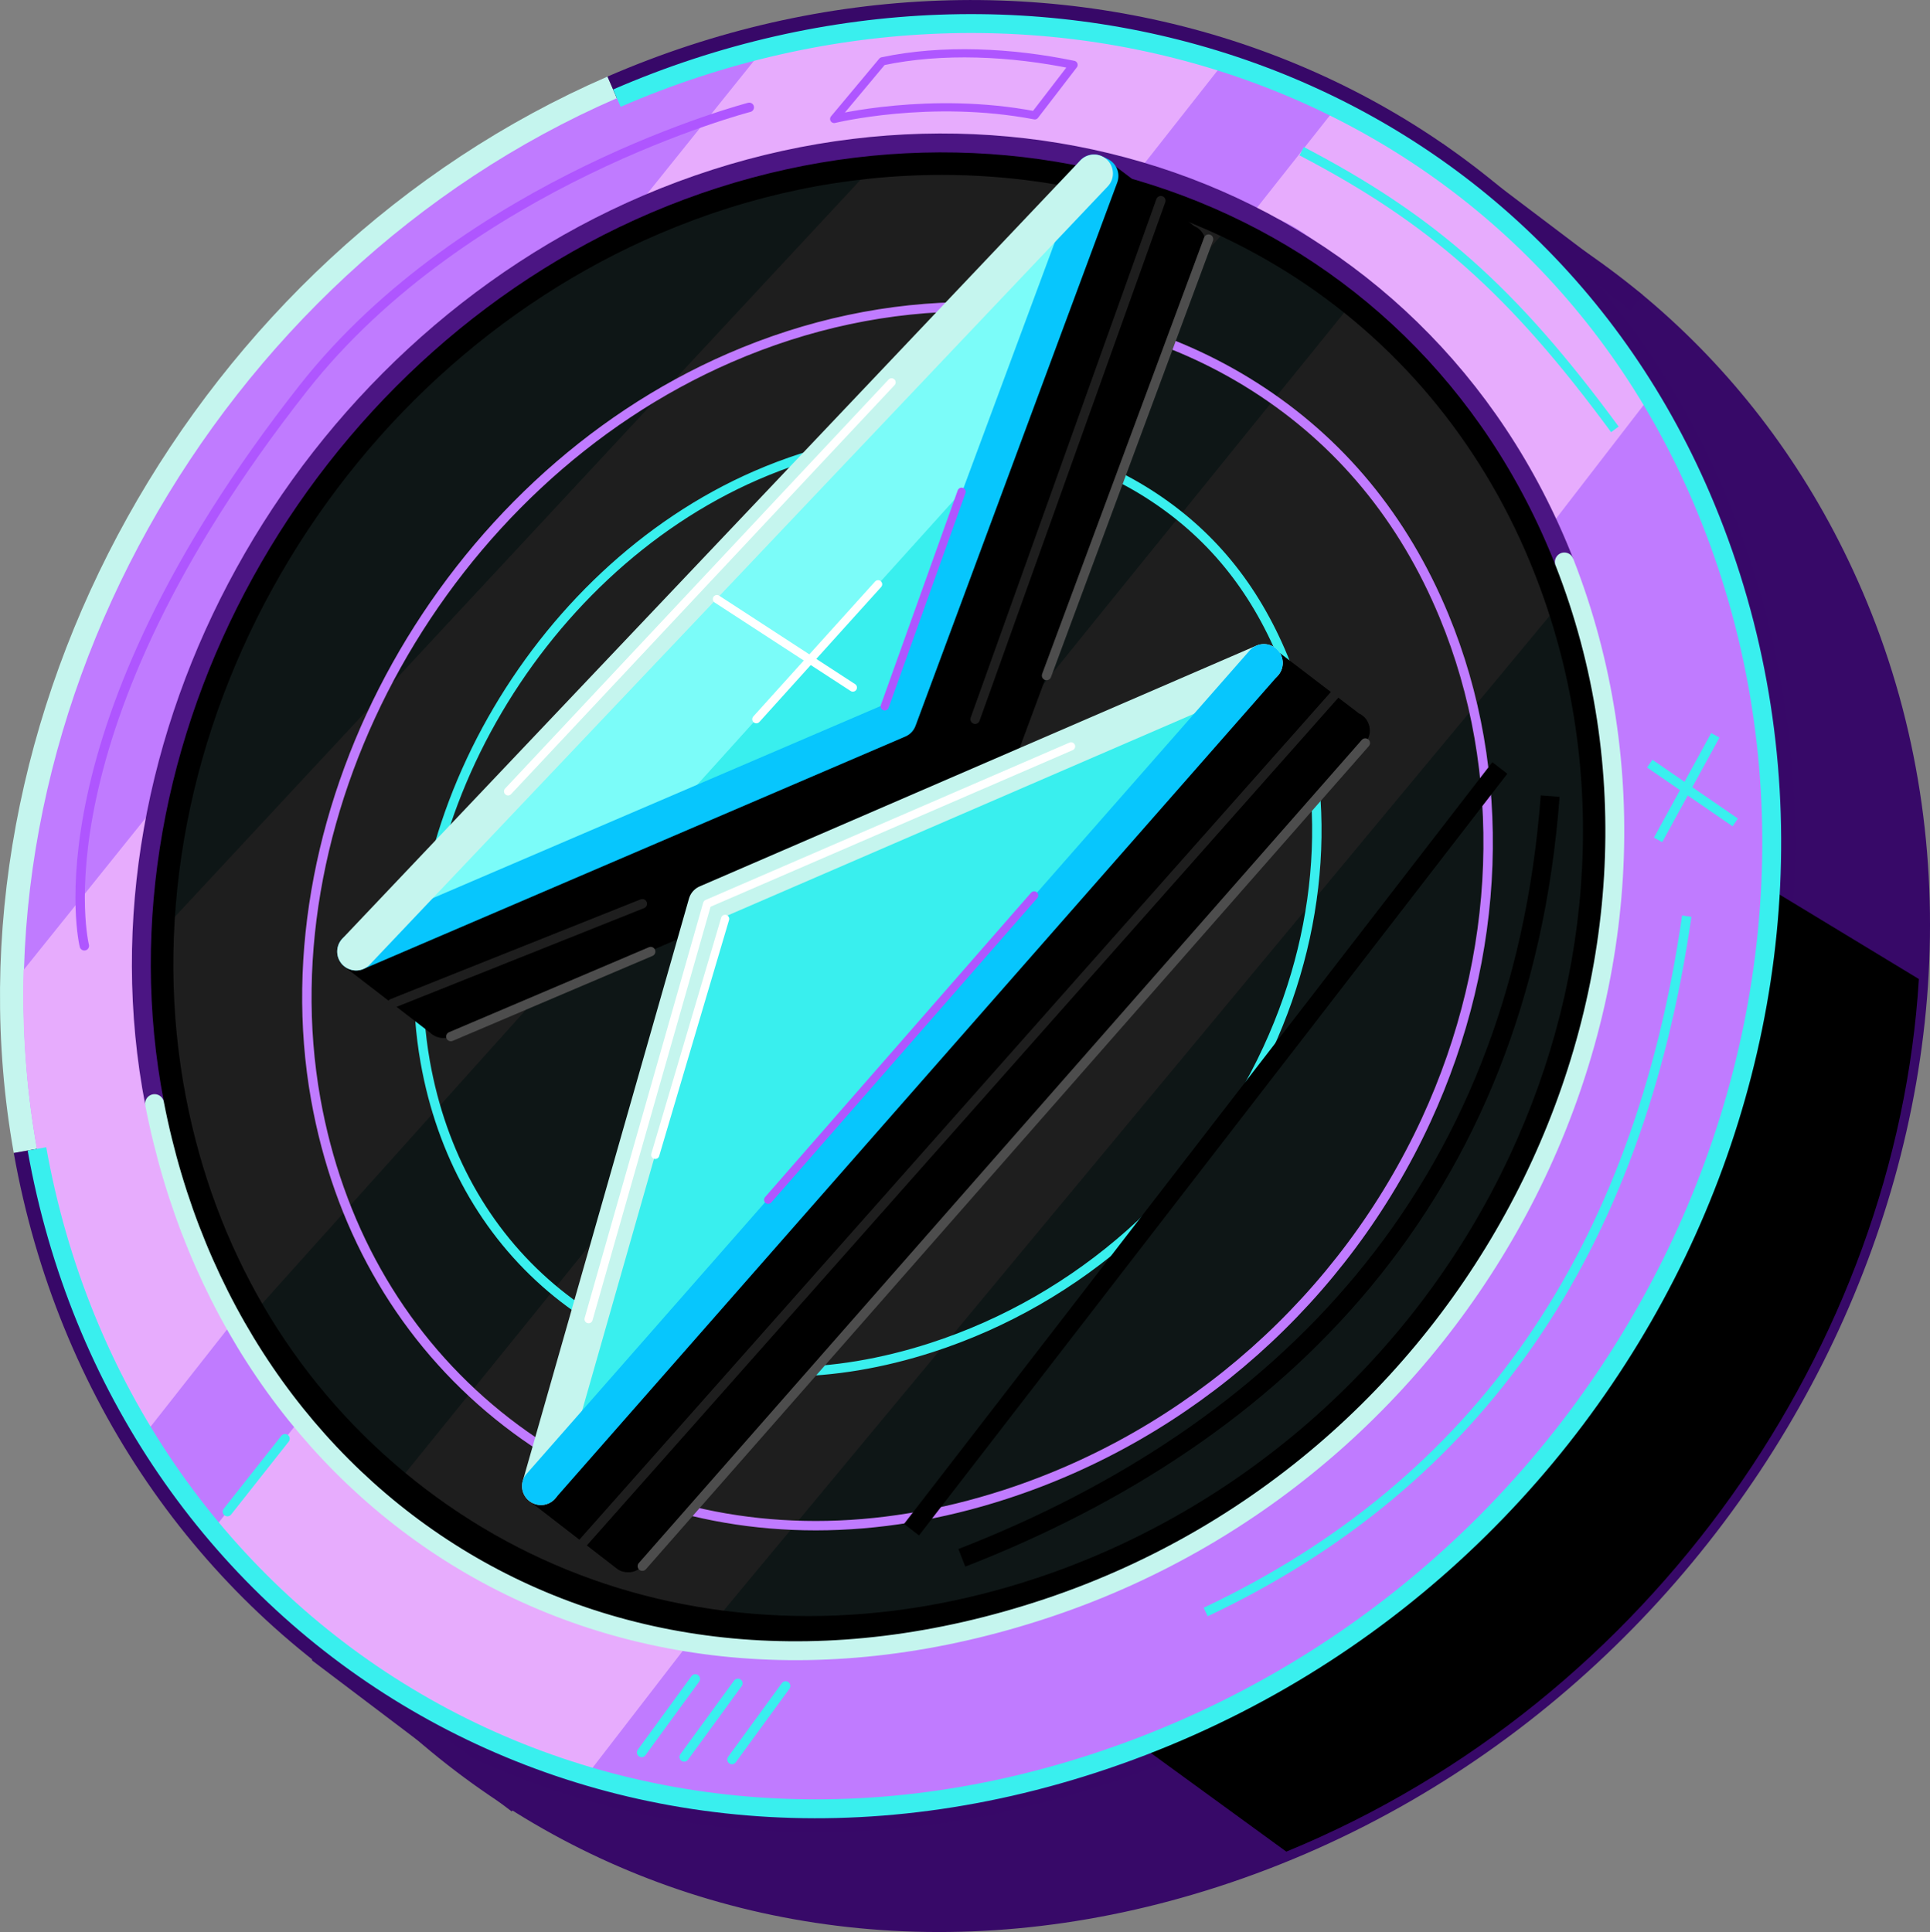
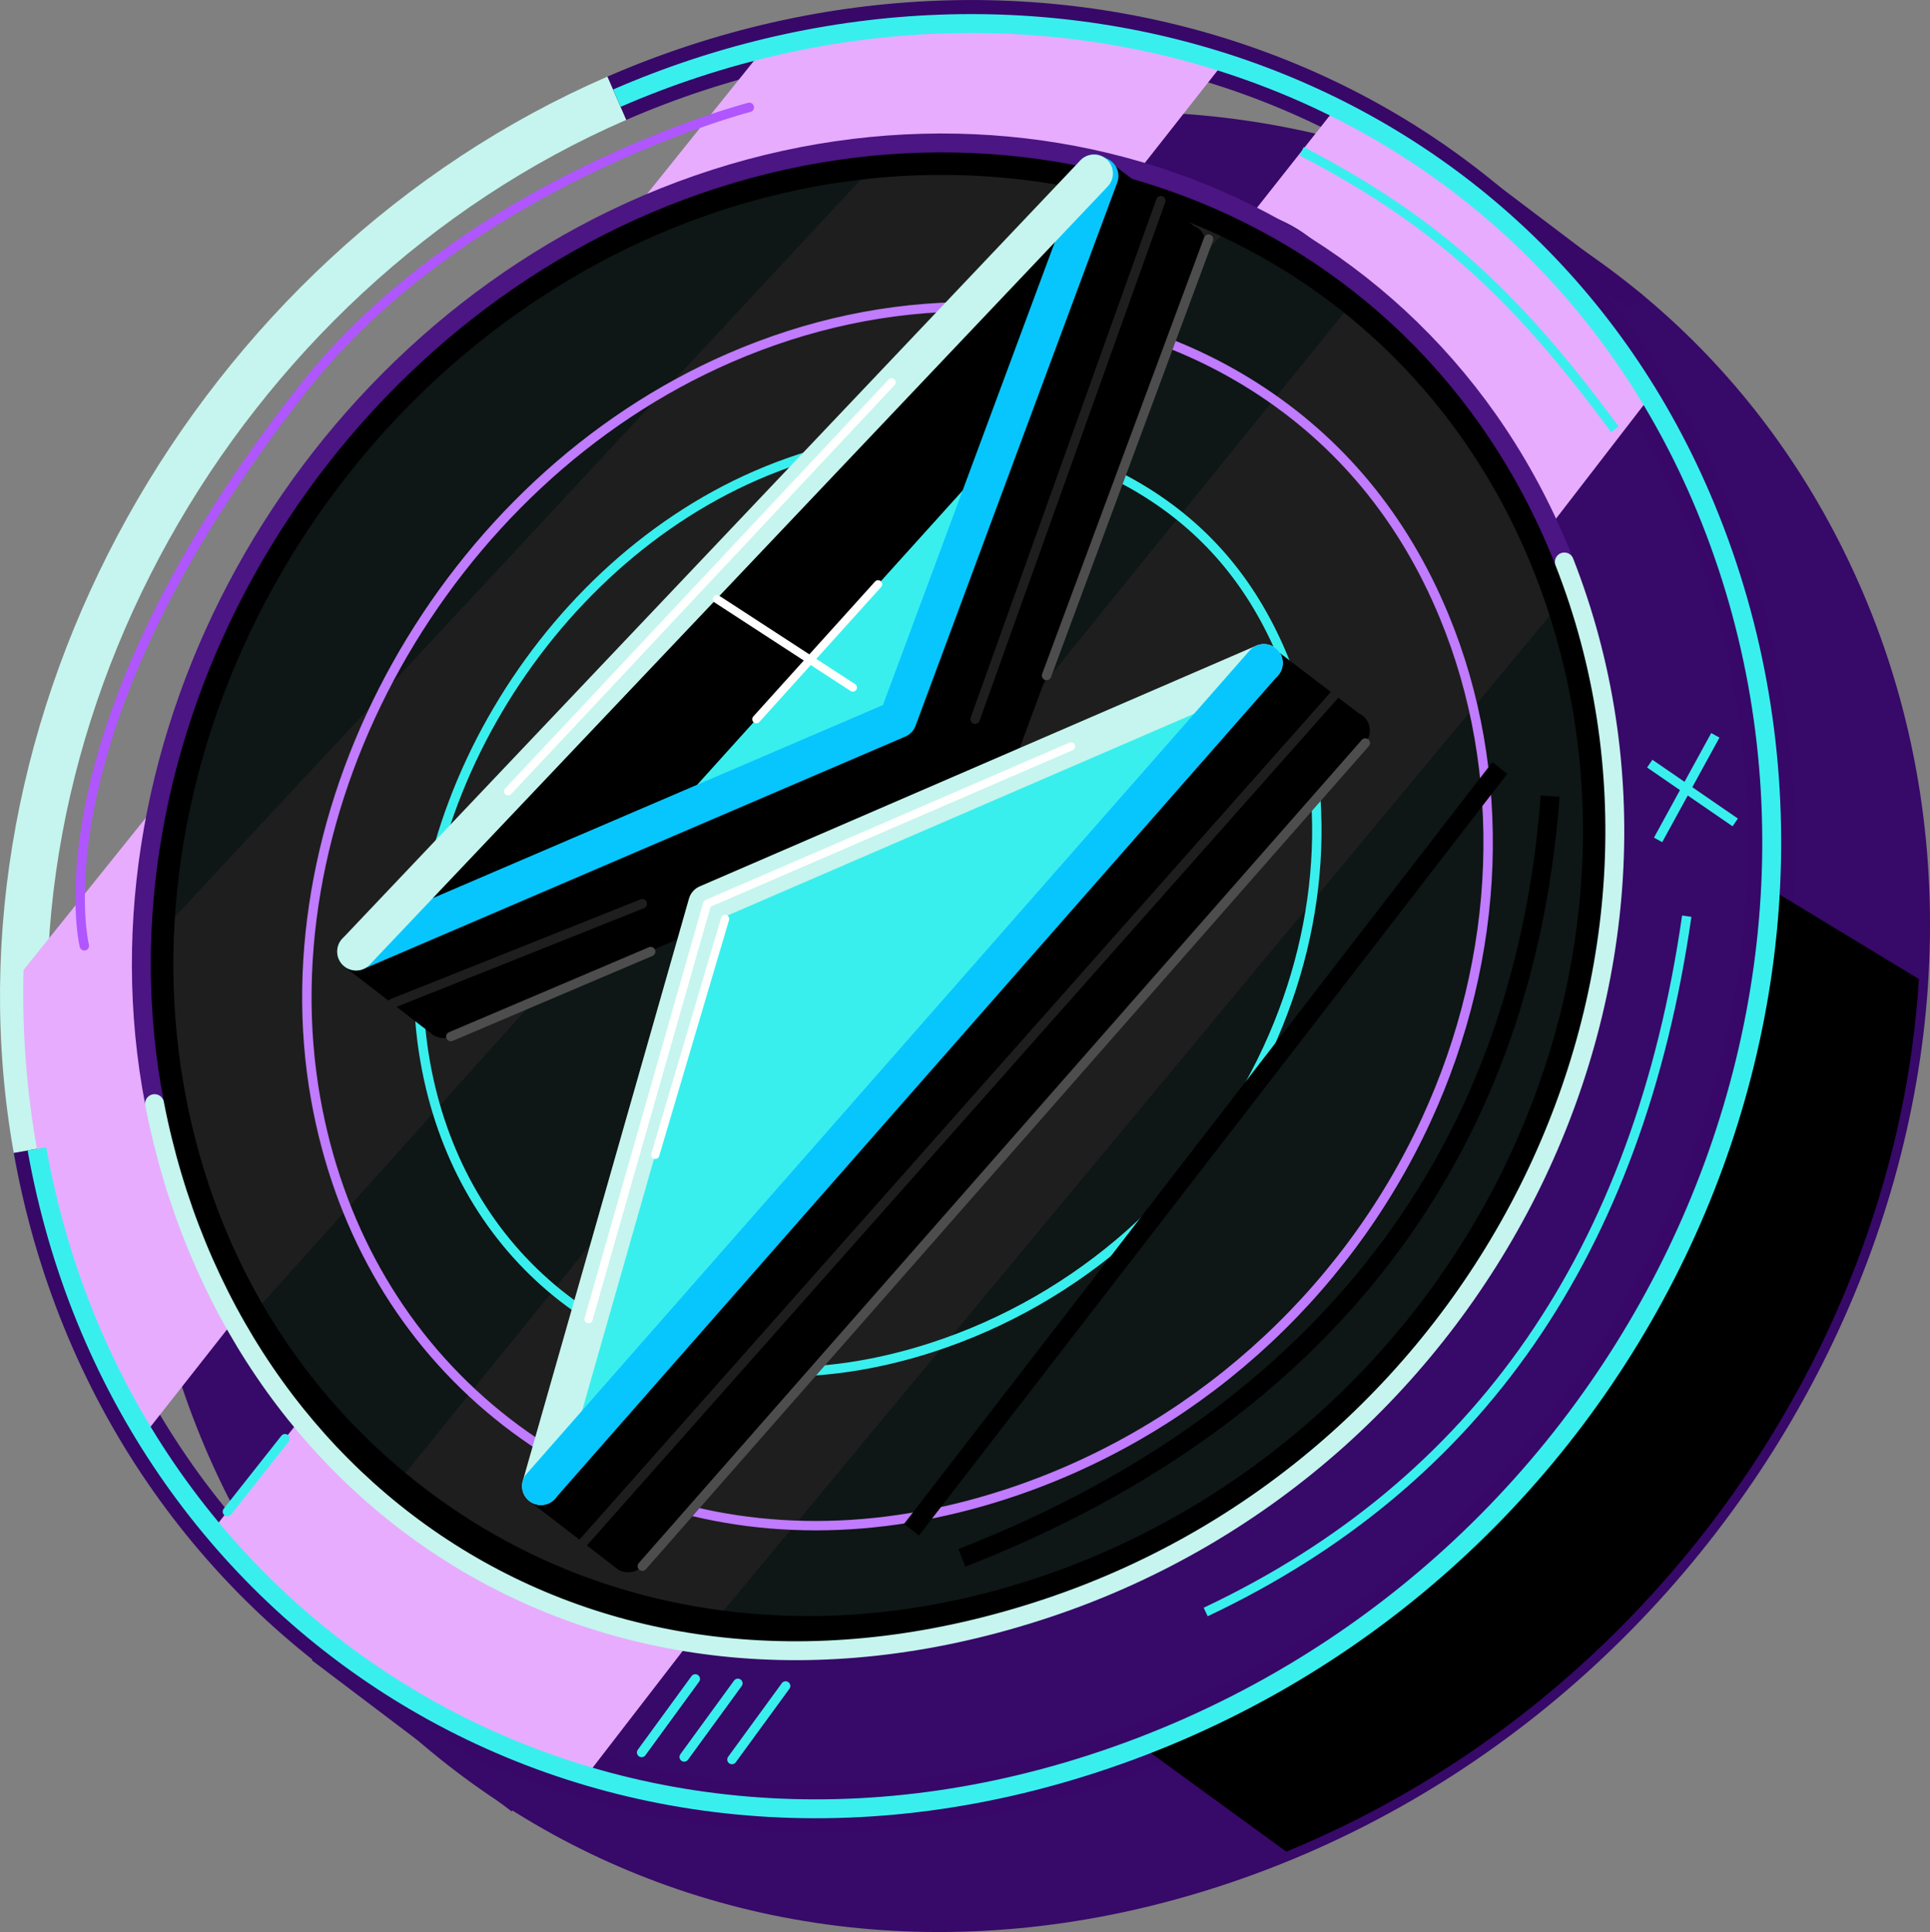
<svg xmlns="http://www.w3.org/2000/svg" id="assets" viewBox="0 0 270.72 271.05">
  <rect x="0" y="0" width="270.72" height="271.05" fill="#808080" stroke="none" />
  <defs>
    <style>.cls-1{fill:#370968;stroke:#370968}.cls-1,.cls-12{stroke-miterlimit:10}.cls-1{stroke-width:2.65px}.cls-12,.cls-14,.cls-17,.cls-18{fill:none}.cls-14,.cls-17,.cls-18{stroke-linecap:round;stroke-linejoin:round}.cls-12,.cls-17,.cls-18{stroke-width:1.32px}.cls-12{stroke:#39efee}.cls-14{stroke:#07c6fd;stroke-width:5.3px}.cls-17{stroke:#1e1e1e}.cls-19,.cls-22,.cls-24{stroke-width:0}.cls-18{stroke:#4d4d4d}.cls-22{fill:#1e1e1e}.cls-24{fill:#666}</style>
  </defs>
  <path d="M22.46 177.14C11.79 117.27 51.65 51.9 107.9 27.47c59.12-25.68 127.64-3.19 152.73 57.45 28.33 68.46-14.7 154.05-90.13 178.5-70.94 23-136.14-19.47-148.05-86.28z" class="cls-1" />
  <path fill="none" stroke="#c5f5ee" stroke-miterlimit="10" stroke-width="6.62" d="M5.19 161.17C-5.48 101.31 30.28 38.21 86.53 13.78" />
  <path fill="none" stroke="#370868" stroke-miterlimit="10" stroke-width="6.62" d="M86.53 13.78c59.12-25.68 127.63-3.19 152.73 57.45 28.33 68.45-10.61 151.77-86.03 176.23-70.93 23-136.13-19.47-148.04-86.28" />
-   <path fill="#c07bff" stroke-width="0" d="M5.19 161.17C-5.49 101.31 30.28 38.21 86.53 13.77c59.12-25.68 127.64-3.19 152.73 57.45 28.33 68.46-10.61 151.78-86.03 176.24-70.94 23-136.14-19.47-148.05-86.28z" />
  <path fill="#e7acfd" stroke-width="0" d="M107.17 6.77 87.21 31.63c19.77-8.62 37.21-10.39 37.21-10.39L19.79 133.7l3.11-22.02-19.6 24.41c-.21 8.29.38 16.68 1.88 25.08 2.63 14.74 7.8 28.23 15.06 40.1L171.76 8.65c-20.23-6.52-42.54-7.34-64.6-1.88zm80.26 8.29-11.51 14.58c10.87 2.55 14.29 12.17 14.29 12.17L54.08 210.09l-11.25-11.88-12.97 16.42c13.61 16.18 31.73 28.14 52.54 34.31L231.41 55.71c-10.99-18.13-26.38-31.81-43.98-40.65z" />
  <path fill="#0e1616" stroke-width="0" d="M21.69 154.83c-9.9-51.09 20.57-105.46 69.08-126.19 50.63-21.63 108.38-1.49 128.66 50.2 22.45 57.22-10.31 125.97-72.45 146.74s-114.43-14.64-125.3-70.75z" />
  <path d="M90.77 28.64c-.61.26-1.21.53-1.81.8l-1.76 2.19c19.77-8.62 37.21-10.39 37.21-10.39L19.8 133.7c-.08 7 .52 14.07 1.89 21.14 2.24 11.55 6.33 22.13 11.96 31.52L174.39 29.58c-24.78-12.15-55.06-13.14-83.62-.94z" class="cls-22" />
  <path d="m22.91 111.69-.81 1.01c-1.43 6.86-2.21 13.88-2.3 20.96l3.11-21.97z" class="cls-24" />
  <path d="M220.72 82.35c-.41-1.17-.83-2.34-1.29-3.51-6.82-17.39-17.93-31.23-31.48-41.1 1.62 2.26 2.26 4.06 2.26 4.06L54.09 210.09c12.43 10.2 27.56 17.1 44.17 19.77L220.73 82.35z" class="cls-22" />
  <path d="m54.05 210.05-11.21-11.84-.37.47a90.78 90.78 0 0 0 11.58 11.37z" class="cls-24" />
  <path fill="none" stroke="#c07bff" stroke-miterlimit="10" stroke-width="1.32" d="M114.43 214.04c-17.24 0-33.06-5.7-45.77-16.48-12.83-10.88-21.25-25.87-24.37-43.35-7.31-41 18.2-86.68 58.06-104 10.96-4.76 22.36-7.18 33.87-7.18 14.47 0 28.22 3.88 39.75 11.23 11.97 7.62 20.91 18.44 26.58 32.15 9.06 21.88 8.14 47.67-2.51 70.75-11.51 24.93-33.04 44.07-59.07 52.51-8.94 2.9-17.87 4.37-26.55 4.37z" />
  <path d="M110.23 192.44c-12.47 0-23.85-4.07-32.92-11.76-9.26-7.86-15.37-18.82-17.66-31.69-5.67-31.8 15.16-68.71 46.42-82.3 8.45-3.67 17.18-5.53 25.96-5.53 10.69 0 20.74 2.81 29.08 8.12 8.58 5.47 14.76 12.99 18.91 23 6.95 16.78 6.15 36.76-2.19 54.83-9.19 19.92-26.38 35.21-47.16 41.94-6.96 2.25-13.83 3.4-20.42 3.4z" class="cls-12" />
  <path d="M132.11 20.06v4.48c18.01 0 35.2 5 49.72 14.47 15.09 9.84 26.65 24.18 33.44 41.47 5.13 13.08 7.37 26.97 6.64 41.3-.7 13.87-4.12 27.46-10.17 40.41-13.03 27.89-37.15 49.45-66.17 59.15-10.69 3.57-21.51 5.38-32.16 5.38-21.18 0-40.78-6.98-56.68-20.18-15.95-13.25-26.55-31.42-30.64-52.55-4.57-23.58-.25-48.96 12.16-71.47 12.35-22.4 31.63-40.07 54.28-49.75 12.78-5.46 26.09-8.23 39.58-8.23v-4.48m0 0c-13.72 0-27.78 2.8-41.34 8.59-48.51 20.72-78.98 75.09-69.08 126.18 8.76 45.24 46.47 76.36 91.71 76.36 10.86 0 22.16-1.79 33.58-5.61 62.14-20.77 94.9-89.52 72.45-146.74-14.85-37.85-49.8-58.78-87.32-58.78z" class="cls-19" />
  <path fill="none" stroke="#4b1583" stroke-miterlimit="10" stroke-width="2.65" d="M219.43 78.84C199.15 27.15 141.4 7.01 90.77 28.64c-48.51 20.73-78.98 75.1-69.08 126.19" />
  <path fill="none" stroke="#c5f5ee" stroke-linecap="round" stroke-miterlimit="10" stroke-width="2.65" d="M219.43 78.84c22.45 57.22-10.31 125.97-72.45 146.74s-114.43-14.64-125.3-70.75" />
  <path d="m167.6 31.78-11.4-8.65L48.13 135.48l12.23 9.42c.11.11.23.2.35.28.03.02.07.04.11.06.1.06.2.11.31.16.04.02.08.03.12.05.12.04.24.08.36.11.03 0 .06.02.09.02.15.03.3.04.45.04h.13c.12 0 .23-.02.35-.03.05 0 .09-.02.14-.03.15-.03.31-.08.45-.14h.01l75.99-32.61c.07-.03.14-.08.21-.12.08-.04.17-.08.25-.14.1-.07.19-.15.28-.23.04-.04.09-.07.13-.11.12-.13.23-.26.33-.41.02-.03.04-.08.06-.11.07-.12.13-.24.18-.37 0-.01.01-.02.01-.03l28.29-76.21c.48-1.29-.11-2.73-1.35-3.32zm24.18 69.36c-.04-.07-.08-.15-.13-.21-.04-.06-.09-.1-.13-.16-.07-.08-.14-.17-.23-.24-.01 0-.02-.02-.03-.03-.04-.03-.08-.05-.11-.08-.09-.07-.18-.14-.27-.2-.06-.04-.13-.07-.2-.1 0 0-.02 0-.03-.01l-12.06-9.21-18.89 21.6-49.32 21.34s-.07.04-.11.06c-.08.04-.16.08-.24.13-.07.05-.14.09-.21.14-.07.05-.13.11-.19.17l-.18.18c-.06.06-.11.13-.16.2s-.1.14-.14.22a2.773 2.773 0 0 0-.21.48c-.01.04-.03.07-.05.12l-14.85 52.05-19.98 22.84 12.3 9.51c.02.01.03.02.05.04l.12.09c.09.07.19.13.29.19l.12.06c.14.07.29.13.44.17h.01c.02 0 .05 0 .07.01.11.03.22.05.33.06.05 0 .1 0 .16.01h.42c.08 0 .17-.02.25-.04.05 0 .1-.02.15-.03.12-.03.24-.07.36-.12h.02c.04-.02.08-.05.13-.07.13-.06.26-.13.38-.21.03-.02.05-.05.08-.07.13-.1.25-.21.36-.33l101.4-115.48s.07-.1.1-.14c.06-.08.12-.15.17-.24.04-.07.08-.15.12-.23.04-.08.07-.15.1-.23.03-.08.05-.17.07-.25l.06-.24c.01-.08.02-.17.02-.25 0-.09.01-.17 0-.26 0-.09-.02-.17-.03-.25-.01-.08-.02-.17-.04-.25-.02-.1-.06-.19-.09-.28-.02-.05-.03-.11-.05-.17 0-.02-.02-.03-.02-.04-.04-.09-.09-.17-.14-.25z" class="cls-19" />
-   <path fill="#7bfcf9" stroke-width="0" d="M177.28 93.01 75.88 208.49c-.36.41-.94.04-.78-.49l24.09-81.2 78.08-33.78zm-51.34 7.89 28.29-76.21c.17-.46-.41-.73-.76-.36L49.96 133.5l75.99-32.61z" />
  <path fill="#39efee" stroke-width="0" d="m98.1 128.51-24.15 81.31c-.16.54.42.9.78.5L176.18 94.77 98.1 128.52zm-6.83-11.18 33.59-14.72 14.96-39.1-48.55 53.82z" />
  <path d="m153.46 24.33.77.36-28.29 76.21m-75.99 32.6 75.99-32.6" class="cls-14" />
  <path fill="none" stroke="#c5f5ee" stroke-linecap="round" stroke-linejoin="round" stroke-width="5.3" d="M49.95 133.5 153.46 24.33m23.82 68.68-78.09 33.78m-23.31 81.7 23.31-81.7" />
  <path d="m75.88 208.49 101.4-115.48" class="cls-14" />
  <path fill="none" stroke="#370868" stroke-miterlimit="10" stroke-width="2.65" d="m201.56 21.21 28.05 21.22" />
  <path d="m44.53 231.86 28.05 21.22" class="cls-1" />
  <path d="M248.35 124.73c-2.63 51.06-35.8 100.19-88.19 120.28l20.27 14.76c51.4-21.12 85.61-71.24 88.73-122.42l-20.81-12.62z" class="cls-19" />
  <path fill="none" stroke="#39efee" stroke-miterlimit="10" stroke-width="2.65" d="M86.53 13.77c59.12-25.68 127.64-3.19 152.73 57.45 28.33 68.46-10.61 151.78-86.03 176.24-70.94 23-136.14-19.47-148.05-86.28" />
  <path d="M182.58 21.21c18.29 9.55 29.59 19.52 43.94 39.03m4.89 46.89 11.99 8.25m-2.79-12.22-8.03 14.67m4.02 10.7c-6.76 47.04-29.26 79.58-67.48 97.62" class="cls-12" />
  <path fill="none" stroke="#39efee" stroke-linecap="round" stroke-miterlimit="10" stroke-width="1.32" d="m39.98 201.84-8.08 10.23m65.63 23.47L90 245.86m13.5-9.7-7.53 10.33m14.23-9.96-7.53 10.32" />
  <path fill="none" stroke="#af56ff" stroke-linecap="round" stroke-miterlimit="10" stroke-width="1.32" d="M11.83 132.69s-7.46-29.71 30.7-78.22c22.93-29.15 62.57-39.41 62.57-39.41" />
-   <path fill="none" stroke="#af56ff" stroke-linecap="round" stroke-linejoin="round" stroke-width="1.15" d="m123.77 8.6-6.76 8.09s13.48-3.31 28.14-.51l5.44-7.08c-8.75-1.82-18.47-2.28-26.82-.5zm11.11 60.39L124.1 99.1m20.96 26.52-37.31 42.7" />
  <path fill="none" stroke="#fff" stroke-linecap="round" stroke-linejoin="round" stroke-width="1.15" d="m123.17 81.97-17.08 18.93m-4.38 28.01-9.8 33.11m8.65-77.97 19.07 12.41m5.43-42.82-53.79 57.38m11.29 74.05 16.63-58.28 51.05-22.08" />
  <path fill="none" stroke="#000" stroke-miterlimit="10" stroke-width="2.65" d="M210.38 107.74 127.86 214.6m89.58-102.91c-4.22 56.13-38.13 89.59-82.52 106.86" />
  <path d="M169.52 33.55 146.8 94.77m44.71 9.47L90.1 219.72" class="cls-18" />
  <path d="M187.23 97.45 81.82 216.38m81.01-188.23-26.05 72.75" class="cls-17" />
  <path d="m63.24 145.42 28.03-11.92" class="cls-18" />
  <path d="m55.03 140.78 35.07-13.99" class="cls-17" />
</svg>